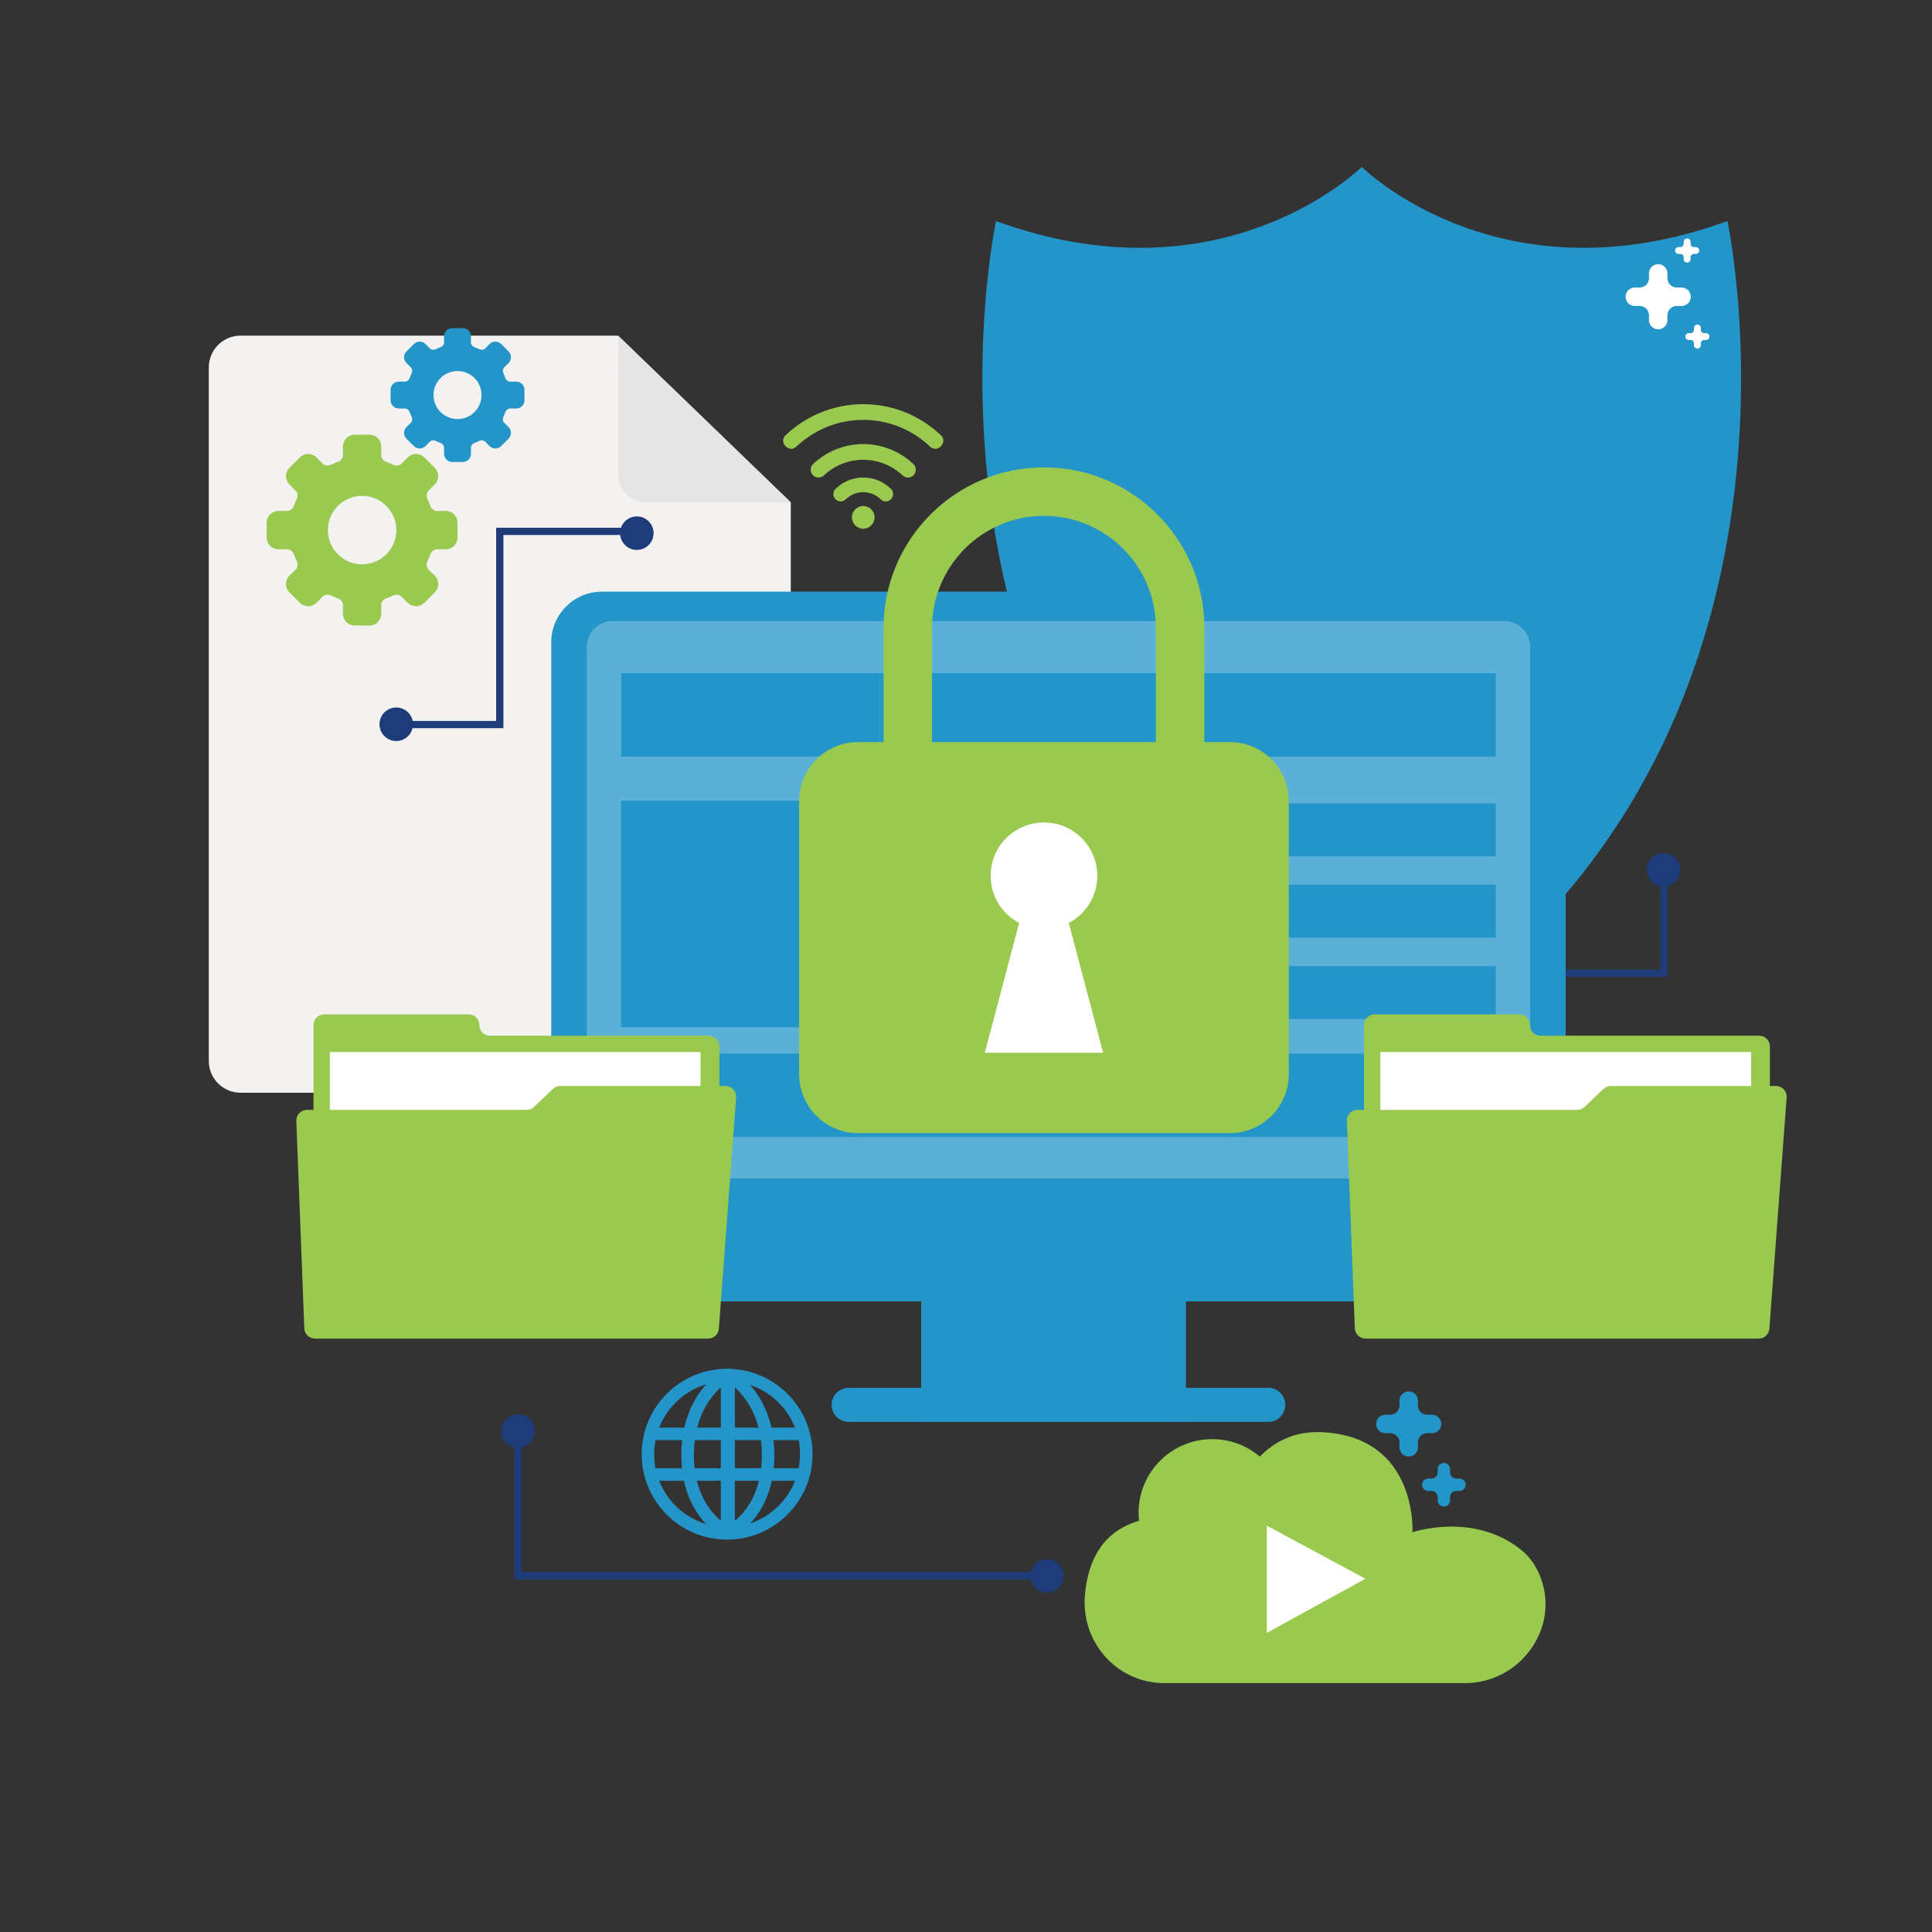
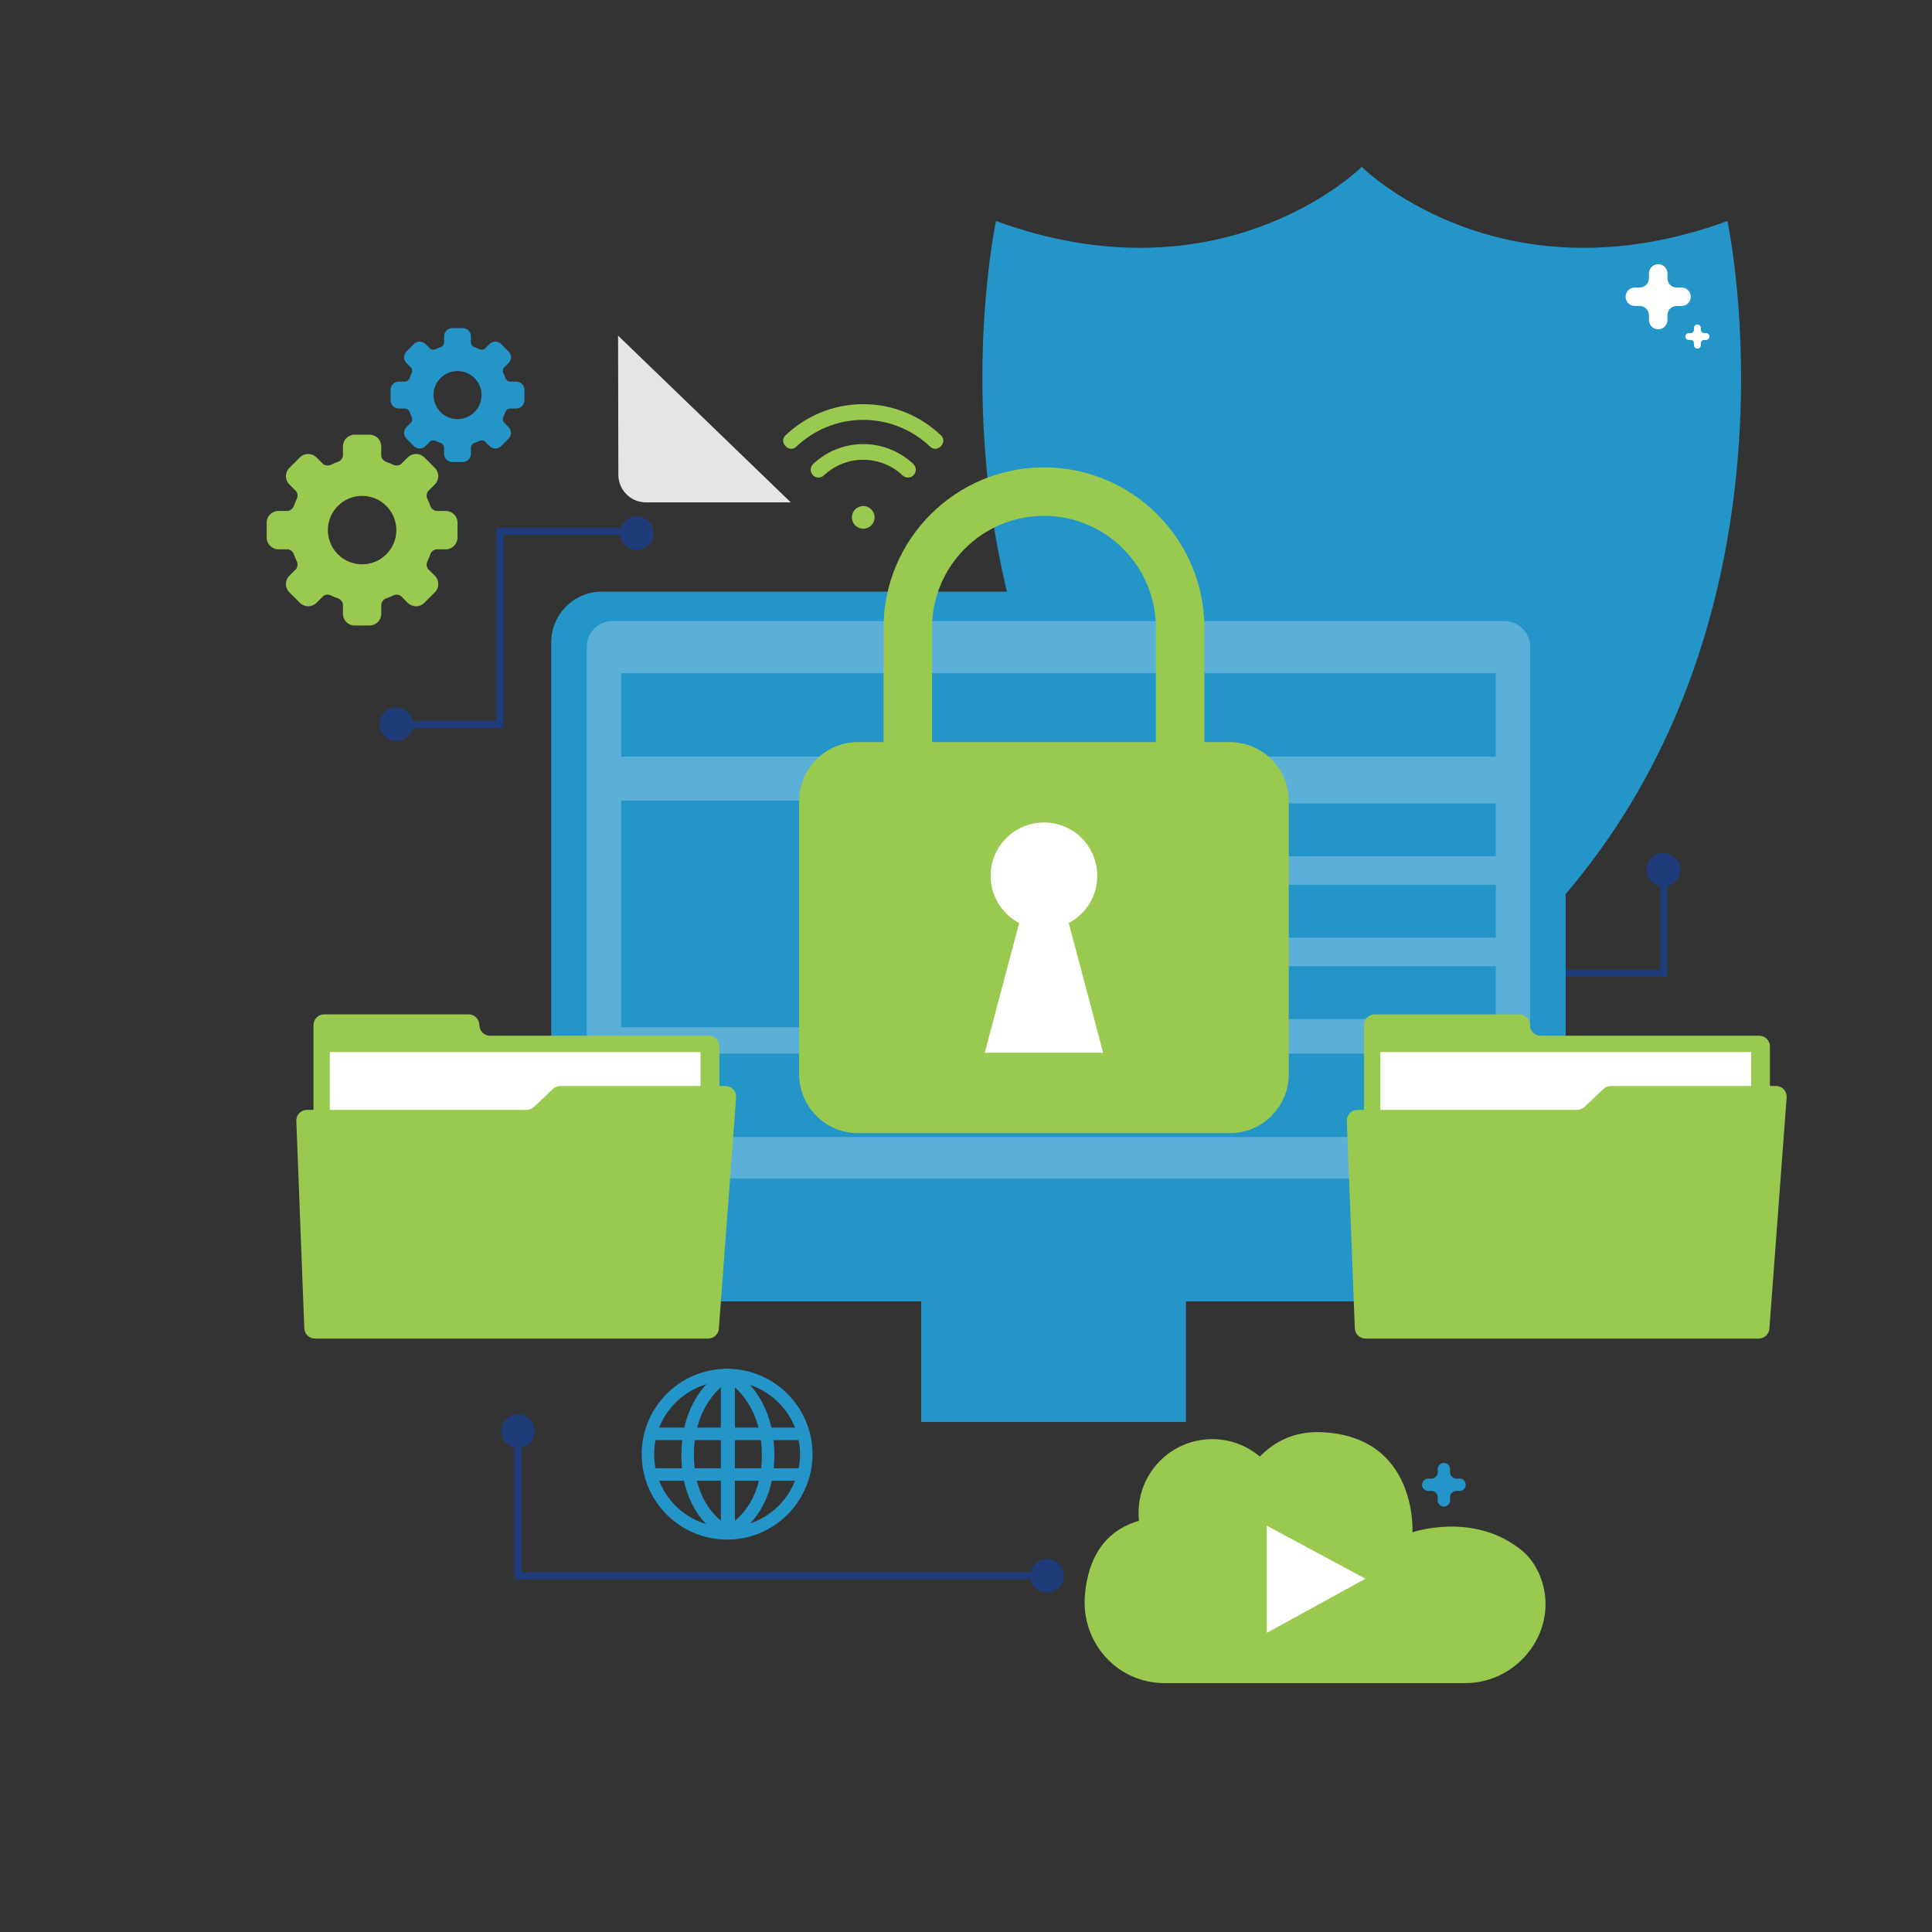
<svg xmlns="http://www.w3.org/2000/svg" xmlns:xlink="http://www.w3.org/1999/xlink" id="eoNIvJZXepA1" viewBox="0 0 400 400" shape-rendering="geometricPrecision" text-rendering="geometricPrecision">
  <rect x="0" y="0" width="400" height="400" fill="#333333" stroke="none" />
  <g transform="translate(-389.316-8.006)">
-     <path d="M517.283,77.494h-78.164c-3.631,0-6.572,2.941-6.572,6.572v143.607c0,3.629,2.941,6.57,6.572,6.57h107.351c3.628,0,6.569-2.941,6.569-6.57v-115.655L517.283,77.494Z" fill="#f4f2f1" />
    <path d="M517.283,77.494l.059,28.811c.006,3.158,2.567,5.713,5.725,5.713h29.973L517.283,77.494Z" fill="#e5e5e5" />
    <g opacity="0.7">
      <g>
        <g clip-path="url(#eoNIvJZXepA14)">
          <rect width="74.25" height="6.75" rx="0" ry="0" transform="translate(455.67 131.144)" fill="#e5e5e5" />
          <rect width="105.376" height="6.75" rx="0" ry="0" transform="translate(440.106 145.769)" fill="#e5e5e5" />
          <rect width="105.376" height="6.75" rx="0" ry="0" transform="translate(440.106 160.394)" fill="#e5e5e5" />
          <rect width="105.376" height="6.75" rx="0" ry="0" transform="translate(440.106 175.019)" fill="#e5e5e5" />
          <rect width="105.376" height="6.75" rx="0" ry="0" transform="translate(440.106 189.644)" fill="#e5e5e5" />
          <rect width="105.376" height="6.75" rx="0" ry="0" transform="translate(440.106 204.268)" fill="#e5e5e5" />
          <clipPath id="eoNIvJZXepA14">
            <use xlink:href="#null" transform="translate(440.106 131.144)" />
          </clipPath>
        </g>
      </g>
    </g>
    <polyline points="693.791,209.52 733.791,209.52 733.791,188.02" fill="none" stroke="#1e3c79" stroke-width="1.5" stroke-miterlimit="10" />
    <path d="M733.729,191.551c1.914,0,3.469-1.553,3.469-3.47c0-1.915-1.555-3.468-3.469-3.468-1.916,0-3.471,1.553-3.471,3.468c0,1.917,1.554,3.47,3.471,3.47" fill="#1e3c79" />
    <path d="M746.957,53.771c-45.828,16.73-74.016-9.575-75.671-11.172v-.078c0,0-.026.027-.038.039-.014-.012-.041-.039-.041-.039v.079c-1.654,1.597-29.84,27.902-75.671,11.172c0,0-25.343,117.092,75.671,173.523v.047c.014-.007.027-.014.041-.021.014.008.025.015.038.021v-.047c101.017-56.432,75.671-173.524,75.671-173.524" fill="#2395c8" />
    <g opacity="0.5">
      <g>
        <g clip-path="url(#eoNIvJZXepA23)">
          <path d="M735.487,66.066c-38.886,14.197-62.802-8.124-64.206-9.479v-.065c0,0-.023.022-.035.032-.01-.01-.031-.032-.031-.032v.065c-1.405,1.355-25.322,23.677-64.207,9.479c0,0-21.506,99.354,64.207,147.235v.041c.01-.007.021-.013.031-.019.012.006.023.012.035.019v-.041c85.711-47.881,64.206-147.235,64.206-147.235" fill="#fff" />
          <clipPath id="eoNIvJZXepA23">
            <use xlink:href="#null" transform="translate(604.606 56.521)" />
          </clipPath>
        </g>
      </g>
    </g>
    <path d="M737.462,67.533h-1.011c-1.055,0-1.912-.856-1.912-1.912v-1.01c0-1.057-.855-1.912-1.911-1.912s-1.911.855-1.911,1.912v1.01c0,1.056-.857,1.912-1.914,1.912h-1.009c-1.056,0-1.911.855-1.911,1.912s.855,1.911,1.911,1.911h1.009c1.057,0,1.914.856,1.914,1.913v1.008c0,1.056.855,1.912,1.911,1.912s1.911-.856,1.911-1.912v-1.007c0-1.057.857-1.913,1.912-1.913h1.011c1.055,0,1.911-.854,1.911-1.911s-.856-1.913-1.911-1.913" fill="#fff" />
    <path d="M742.535,76.977h-.374c-.39,0-.706-.316-.706-.707v-.373c0-.392-.318-.708-.707-.708-.392,0-.708.316-.708.708v.373c0,.391-.317.707-.708.707h-.373c-.39,0-.706.316-.706.706c0,.392.316.708.706.708h.373c.391,0,.708.316.708.707v.373c0,.391.316.708.708.708.389,0,.707-.317.707-.708v-.373c0-.391.316-.707.706-.707h.374c.391,0,.707-.316.707-.708c0-.39-.316-.706-.707-.706" fill="#fff" />
-     <path d="M740.414,59.168h-.374c-.39,0-.706-.317-.706-.707v-.373c0-.393-.319-.709-.709-.709s-.706.316-.706.709v.373c0,.39-.317.707-.708.707h-.373c-.391,0-.707.316-.707.706c0,.392.316.708.707.708h.373c.391,0,.708.316.708.706v.374c0,.391.316.708.706.708s.709-.317.709-.708v-.374c0-.39.316-.706.706-.706h.374c.389,0,.705-.316.705-.708c0-.39-.316-.706-.705-.706" fill="#fff" />
    <rect width="54.82" height="155.012" rx="0" ry="0" transform="translate(580.038 147.387)" fill="#2395c8" />
-     <path d="M651.887,302.399h-86.861c-1.95,0-3.529-1.579-3.529-3.528c0-1.95,1.579-3.529,3.529-3.529h86.861c1.95,0,3.529,1.579,3.529,3.529c0,1.949-1.579,3.528-3.529,3.528" fill="#2395c8" />
    <path d="M702.969,277.445h-189.026c-5.8,0-10.5-4.7-10.5-10.5v-125.945c0-5.799,4.7-10.5,10.5-10.5h189.025c5.799,0,10.5,4.701,10.5,10.5v125.945c.001,5.8-4.7,10.5-10.499,10.5" fill="#2395c8" />
    <path d="M700.777,252h-184.641c-2.953,0-5.345-2.394-5.345-5.346v-104.717c0-2.95,2.392-5.343,5.345-5.343h184.642c2.952,0,5.344,2.393,5.344,5.343v104.718c-.001,2.951-2.393,5.345-5.345,5.345" opacity="0.25" fill="#fff" />
    <rect width="181.098" height="17.27" rx="0" ry="0" transform="translate(517.908 147.387)" fill="#2395c8" />
    <rect width="181.098" height="17.271" rx="0" ry="0" transform="translate(517.908 226.148)" fill="#2395c8" />
    <rect width="129.051" height="10.951" rx="0" ry="0" transform="translate(569.955 174.344)" fill="#2395c8" />
    <rect width="129.051" height="10.951" rx="0" ry="0" transform="translate(569.955 191.191)" fill="#2395c8" />
    <rect width="129.051" height="10.951" rx="0" ry="0" transform="translate(569.955 208.039)" fill="#2395c8" />
    <rect width="42.346" height="46.894" rx="0" ry="0" transform="translate(517.905 173.782)" fill="#2395c8" />
    <path d="M605.456,213.173c-18.311,0-33.206-14.899-33.206-33.208v-41.989c0-18.311,14.896-33.206,33.206-33.206s33.205,14.896,33.205,33.206v41.989c0,18.308-14.894,33.208-33.205,33.208m0-98.366c-12.774,0-23.169,10.394-23.169,23.169v41.989c0,12.775,10.395,23.17,23.169,23.17c12.776,0,23.169-10.395,23.169-23.17v-41.989c0-12.776-10.393-23.169-23.169-23.169" fill="#99ca4f" />
    <path d="M643.932,161.646h-76.952c-6.746,0-12.213,5.468-12.213,12.212v56.544c0,6.744,5.467,12.211,12.213,12.211h76.951c6.744,0,12.213-5.467,12.213-12.211v-56.544c.001-6.744-5.468-12.212-12.212-12.212" fill="#99ca4f" />
    <path d="M617.709,225.969l-7.119-26.865c3.512-1.85,5.906-5.529,5.906-9.771c0-6.097-4.941-11.041-11.04-11.041-6.097,0-11.04,4.944-11.04,11.041c0,4.242,2.395,7.922,5.904,9.771l-7.117,26.865h24.506Z" fill="#fff" />
    <path d="M454.221,240.461v-20.23c0-1.222.99-2.212,2.211-2.212h29.921c1.22,0,2.21.99,2.21,2.212s.99,2.212,2.214,2.212h45.27c1.22,0,2.21.99,2.21,2.21v13.592c0,1.196-.951,2.178-2.148,2.21l-79.614,2.22c-1.247.032-2.274-.968-2.274-2.214" fill="#99ca4f" />
    <rect width="76.752" height="29.921" rx="0" ry="0" transform="translate(457.604 225.823)" fill="#fff" />
    <path d="M454.527,285.144h81.418c1.155,0,2.119-.892,2.204-2.046l3.573-47.871c.096-1.283-.92-2.377-2.205-2.377h-34.199c-.567,0-1.113.217-1.525.607l-3.922,3.728c-.411.39-.957.608-1.523.608h-45.472c-1.254,0-2.258,1.041-2.21,2.295l1.651,42.929c.046,1.188,1.023,2.127,2.21,2.127" fill="#99ca4f" />
    <path d="M671.721,240.461v-20.23c0-1.222.989-2.212,2.211-2.212h29.921c1.22,0,2.21.99,2.21,2.212s.99,2.212,2.214,2.212h45.27c1.22,0,2.21.99,2.21,2.21v13.592c0,1.196-.951,2.178-2.148,2.21l-79.614,2.22c-1.247.032-2.274-.968-2.274-2.214" fill="#99ca4f" />
    <rect width="76.752" height="29.921" rx="0" ry="0" transform="translate(675.104 225.823)" fill="#fff" />
    <path d="M672.027,285.144h81.418c1.155,0,2.119-.892,2.204-2.046l3.573-47.871c.096-1.283-.92-2.377-2.205-2.377h-34.199c-.567,0-1.113.217-1.525.607l-3.922,3.728c-.411.39-.957.608-1.523.608h-45.471c-1.254,0-2.258,1.041-2.211,2.295l1.652,42.929c.044,1.188,1.022,2.127,2.209,2.127" fill="#99ca4f" />
    <path d="M568.039,112.769c-1.293,0-2.348,1.055-2.348,2.35c0,1.296,1.055,2.349,2.348,2.349c1.297,0,2.35-1.053,2.35-2.349s-1.053-2.35-2.35-2.35" fill="#99ca4f" />
-     <path d="M568.039,106.871c-2.24,0-4.267.906-5.75,2.364-.58.57-.57,1.514-.014,2.106.571.605,1.539.653,2.13.066.937-.926,2.214-1.504,3.634-1.504c1.422,0,2.7.578,3.637,1.506.592.587,1.559.537,2.128-.068.557-.593.567-1.536-.012-2.106-1.485-1.458-3.511-2.364-5.753-2.364" fill="#99ca4f" />
    <path d="M568.039,91.685c-6.258,0-11.934,2.481-16.138,6.493-.592.564-.586,1.515-.026,2.109l.149.156c.563.602,1.521.654,2.116.084c3.62-3.456,8.51-5.592,13.898-5.592c5.39,0,10.277,2.136,13.898,5.593.598.569,1.553.517,2.119-.085l.146-.156c.559-.594.568-1.545-.023-2.109-4.203-4.012-9.881-6.493-16.139-6.493" fill="#99ca4f" />
-     <path d="M568.039,99.947c-4.002,0-7.639,1.563-10.352,4.105-.66.621-.706,1.659-.085,2.321h.001c.615.655,1.635.672,2.29.057c2.133-2.003,4.997-3.232,8.146-3.232c3.15,0,6.016,1.229,8.148,3.232.654.615,1.674.599,2.291-.057.621-.661.575-1.7-.087-2.321-2.711-2.541-6.35-4.105-10.352-4.105" fill="#99ca4f" />
+     <path d="M568.039,99.947c-4.002,0-7.639,1.563-10.352,4.105-.66.621-.706,1.659-.085,2.321c.615.655,1.635.672,2.29.057c2.133-2.003,4.997-3.232,8.146-3.232c3.15,0,6.016,1.229,8.148,3.232.654.615,1.674.599,2.291-.057.621-.661.575-1.7-.087-2.321-2.711-2.541-6.35-4.105-10.352-4.105" fill="#99ca4f" />
    <polyline points="496.541,304.269 496.541,334.238 606.112,334.238" fill="none" stroke="#1e3c79" stroke-width="1.5" stroke-miterlimit="10" />
    <path d="M500.04,304.301c0,1.914-1.553,3.469-3.47,3.469-1.915,0-3.468-1.555-3.468-3.469c0-1.916,1.553-3.471,3.468-3.471c1.917,0,3.47,1.555,3.47,3.471" fill="#1e3c79" />
    <path d="M609.54,334.269c0,1.916-1.553,3.47-3.47,3.47-1.915,0-3.468-1.554-3.468-3.47c0-1.915,1.553-3.469,3.468-3.469c1.917,0,3.47,1.554,3.47,3.469" fill="#1e3c79" />
    <polyline points="521.291,118.019 492.791,118.019 492.791,158.02 471.291,158.02" fill="none" stroke="#1e3c79" stroke-width="1.5" stroke-miterlimit="10" />
    <path d="M474.821,157.956c0,1.916-1.553,3.47-3.47,3.47-1.915,0-3.468-1.554-3.468-3.47c0-1.915,1.553-3.47,3.468-3.47c1.918,0,3.47,1.555,3.47,3.47" fill="#1e3c79" />
    <path d="M524.633,118.394c0,1.916-1.553,3.47-3.469,3.47s-3.469-1.554-3.469-3.47c0-1.915,1.553-3.47,3.469-3.47s3.469,1.555,3.469,3.47" fill="#1e3c79" />
-     <path d="M685.805,300.911h-1.01c-1.057,0-1.913-.856-1.913-1.911v-1.012c0-1.055-.855-1.91-1.911-1.91-1.055,0-1.912.855-1.912,1.91v1.012c0,1.055-.857,1.911-1.913,1.911h-1.009c-1.057,0-1.912.856-1.912,1.913s.855,1.91,1.912,1.91h1.009c1.056,0,1.913.857,1.913,1.913v1.008c0,1.056.857,1.913,1.912,1.913c1.056,0,1.911-.857,1.911-1.913v-1.008c0-1.056.856-1.913,1.913-1.913h1.01c1.056,0,1.911-.854,1.911-1.91s-.856-1.913-1.911-1.913" fill="#2395c8" />
    <path d="M691.494,314.13h-.676c-.707,0-1.28-.573-1.28-1.28v-.676c0-.709-.573-1.281-1.28-1.281s-1.28.572-1.28,1.281v.676c0,.707-.573,1.28-1.28,1.28h-.677c-.708,0-1.28.573-1.28,1.282c0,.705.572,1.278,1.28,1.278h.677c.707,0,1.28.573,1.28,1.282v.674c0,.707.573,1.279,1.28,1.279s1.28-.572,1.28-1.279v-.674c0-.709.573-1.282,1.28-1.282h.676c.707,0,1.281-.573,1.281-1.278c0-.709-.574-1.282-1.281-1.282" fill="#2395c8" />
    <path d="M708.178,334.336c-.842-2.106-2.116-4.005-3.979-5.49-9.93-7.914-22.451-3.598-22.451-3.598s1.151-19.859-18.853-20.723c-5.643-.244-9.767,2.006-12.75,5.052-2.657-2.25-6.091-3.612-9.845-3.612-8.424,0-15.256,6.829-15.256,15.255c0,.556.035,1.104.093,1.644-5.517,1.597-10.378,5.799-11.2,15.416-.836,9.753,6.658,18.199,16.447,18.199h62.247c11.455,0,19.803-11.508,15.547-22.143" fill="#99ca4f" />
    <polygon points="672.012,334.863 651.593,346.074 651.593,323.883" fill="#fff" />
    <path d="M481.623,113.791h-1.891c-.511,0-1.113-.461-1.311-1.006-.176-.514-.387-1.015-.625-1.499-.251-.528-.158-1.274.201-1.64l1.353-1.343c.937-.944.937-2.476,0-3.418l-2.187-2.19c-.457-.454-1.066-.7-1.709-.7-.65,0-1.254.246-1.717.7l-1.342,1.348c-.218.217-.575.34-.963.34-.239,0-.473-.034-.662-.138-.491-.229-.998-.439-1.508-.627-.549-.193-1.014-.792-1.014-1.305v-1.889c0-1.334-1.087-2.424-2.42-2.424h-3.086c-1.335,0-2.422,1.09-2.422,2.424v1.889c0,.513-.461,1.111-1.012,1.305-.512.188-1.018.388-1.504.627-.193.091-.424.138-.663.138-.39,0-.75-.123-.966-.34l-1.344-1.348c-.46-.454-1.069-.7-1.709-.7-.654,0-1.256.246-1.711.7l-2.193,2.19c-.451.451-.706,1.062-.706,1.702c0,.652.255,1.261.706,1.716l1.345,1.343c.368.365.461,1.111.208,1.64-.238.484-.449.985-.626,1.499-.193.545-.796,1.006-1.304,1.006h-1.895c-1.332,0-2.42,1.091-2.42,2.421v3.09c0,1.331,1.088,2.431,2.42,2.431h1.895c.508,0,1.11.448,1.304,1c.177.504.388,1.013.626,1.502.253.526.16,1.271-.208,1.632l-1.345,1.347c-.942.935-.942,2.475,0,3.424l2.193,2.186c.455.449,1.057.705,1.711.705.64,0,1.249-.256,1.709-.705l1.344-1.349c.221-.212.578-.35.966-.35.241,0,.47.051.663.147.491.234.992.452,1.504.626.551.197,1.012.792,1.012,1.304v1.894c0,1.328,1.087,2.415,2.422,2.415h3.086c1.334,0,2.42-1.087,2.42-2.415v-1.894c0-.512.465-1.106,1.014-1.304.51-.174,1.017-.392,1.504-.626.189-.093.427-.147.662-.147.392,0,.749.138.967.35l1.342,1.349c.463.449,1.066.705,1.717.705.646,0,1.252-.256,1.709-.705l2.187-2.186c.937-.941.937-2.489,0-3.424l-1.353-1.347c-.359-.361-.452-1.105-.195-1.632.234-.486.443-.998.628-1.502.188-.552.791-1,1.302-1h1.891c1.336,0,2.416-1.1,2.416-2.431v-3.09c0-1.33-1.082-2.421-2.416-2.421m-10.247,3.969c0,3.917-3.181,7.085-7.091,7.085-3.906,0-7.086-3.168-7.086-7.085c0-3.908,3.18-7.086,7.086-7.086c3.91,0,7.091,3.178,7.091,7.086" fill="#99ca4f" />
    <path d="M496.205,87.014h-1.326c-.358,0-.78-.323-.92-.707-.123-.358-.271-.71-.438-1.052-.176-.368-.113-.894.141-1.148l.947-.942c.658-.663.658-1.737,0-2.398l-1.533-1.538c-.322-.317-.748-.49-1.199-.49-.456,0-.879.173-1.203.49l-.943.947c-.15.153-.401.237-.674.237-.17,0-.332-.023-.466-.097-.345-.159-.698-.308-1.058-.439-.385-.137-.711-.555-.711-.915v-1.324c0-.936-.763-1.701-1.699-1.701h-2.163c-.937,0-1.702.766-1.702,1.701v1.324c0,.36-.322.778-.707.915-.359.132-.714.271-1.055.439-.135.064-.299.097-.467.097-.273,0-.527-.084-.676-.237l-.943-.947c-.322-.317-.75-.49-1.199-.49-.459,0-.881.173-1.202.49l-1.536,1.538c-.318.316-.496.746-.496,1.195c0,.456.178.883.496,1.203l.943.942c.258.255.322.78.143,1.148-.164.342-.314.693-.438,1.052-.137.384-.559.707-.914.707h-1.33c-.935,0-1.697.766-1.697,1.699v2.167c0,.933.763,1.704,1.697,1.704h1.33c.355,0,.777.314.914.703.123.354.273.71.438,1.053.18.371.115.892-.143,1.146l-.943.946c-.662.654-.662,1.733,0,2.4l1.536,1.532c.321.316.743.497,1.202.497.449,0,.877-.181,1.199-.497l.943-.944c.152-.148.404-.245.676-.245.169,0,.332.034.467.104.344.163.695.316,1.055.439.385.137.707.556.707.915v1.326c0,.934.766,1.695,1.702,1.695h2.163c.938,0,1.699-.762,1.699-1.695v-1.326c0-.359.326-.778.711-.915.359-.123.713-.276,1.057-.439.131-.064.297-.104.464-.104.275,0,.526.097.677.245l.943.944c.324.316.747.497,1.203.497.453,0,.877-.181,1.199-.497l1.533-1.532c.658-.659.658-1.746,0-2.4l-.947-.946c-.254-.254-.316-.774-.138-1.146.164-.34.312-.699.44-1.053.134-.389.556-.703.914-.703h1.326c.938,0,1.696-.771,1.696-1.704v-2.167c.001-.934-.759-1.699-1.695-1.699m-7.189,2.785c0,2.748-2.232,4.971-4.977,4.971-2.738,0-4.971-2.223-4.971-4.971c0-2.744,2.232-4.971,4.971-4.971c2.744,0,4.977,2.227,4.977,4.971" fill="#2395c8" />
    <path d="M539.854,326.769c-9.754,0-17.688-7.934-17.688-17.688c0-9.751,7.935-17.686,17.688-17.686c9.752,0,17.688,7.935,17.688,17.686-.001,9.754-7.937,17.688-17.688,17.688m0-32.787c-8.328,0-15.1,6.773-15.1,15.098c0,8.326,6.771,15.102,15.1,15.102c8.326,0,15.098-6.775,15.098-15.102-.001-8.324-6.772-15.098-15.098-15.098" fill="#2395c8" />
    <path d="M539.854,326.553c-.184,0-.365-.037-.537-.117-.364-.164-8.928-4.199-8.928-17.18c0-12.928,8.502-17.525,8.863-17.714.403-.21.884-.193,1.271.04.388.234.624.654.624,1.107v32.568c0,.439-.225.85-.594,1.089-.212.138-.455.207-.699.207m-1.295-31.321c-2.217,1.992-5.582,6.287-5.582,14.023c0,7.698,3.387,11.764,5.582,13.59v-27.613Z" fill="#2395c8" />
    <path d="M540.176,326.552c-.245,0-.488-.069-.701-.205-.369-.239-.594-.647-.594-1.087v-32.57c0-.453.236-.872.623-1.107.389-.234.869-.25,1.271-.04.362.188,8.864,4.786,8.864,17.716c0,12.979-8.563,17.014-8.929,17.18-.17.077-.352.113-.534.113m1.295-31.3v27.609c2.198-1.811,5.58-5.852,5.58-13.604c0-7.675-3.365-11.993-5.58-14.005" fill="#2395c8" />
    <rect width="32.571" height="2.59" rx="0" ry="0" transform="translate(523.566 303.58)" fill="#2395c8" />
    <rect width="32.571" height="2.589" rx="0" ry="0" transform="translate(523.566 311.992)" fill="#2395c8" />
  </g>
</svg>